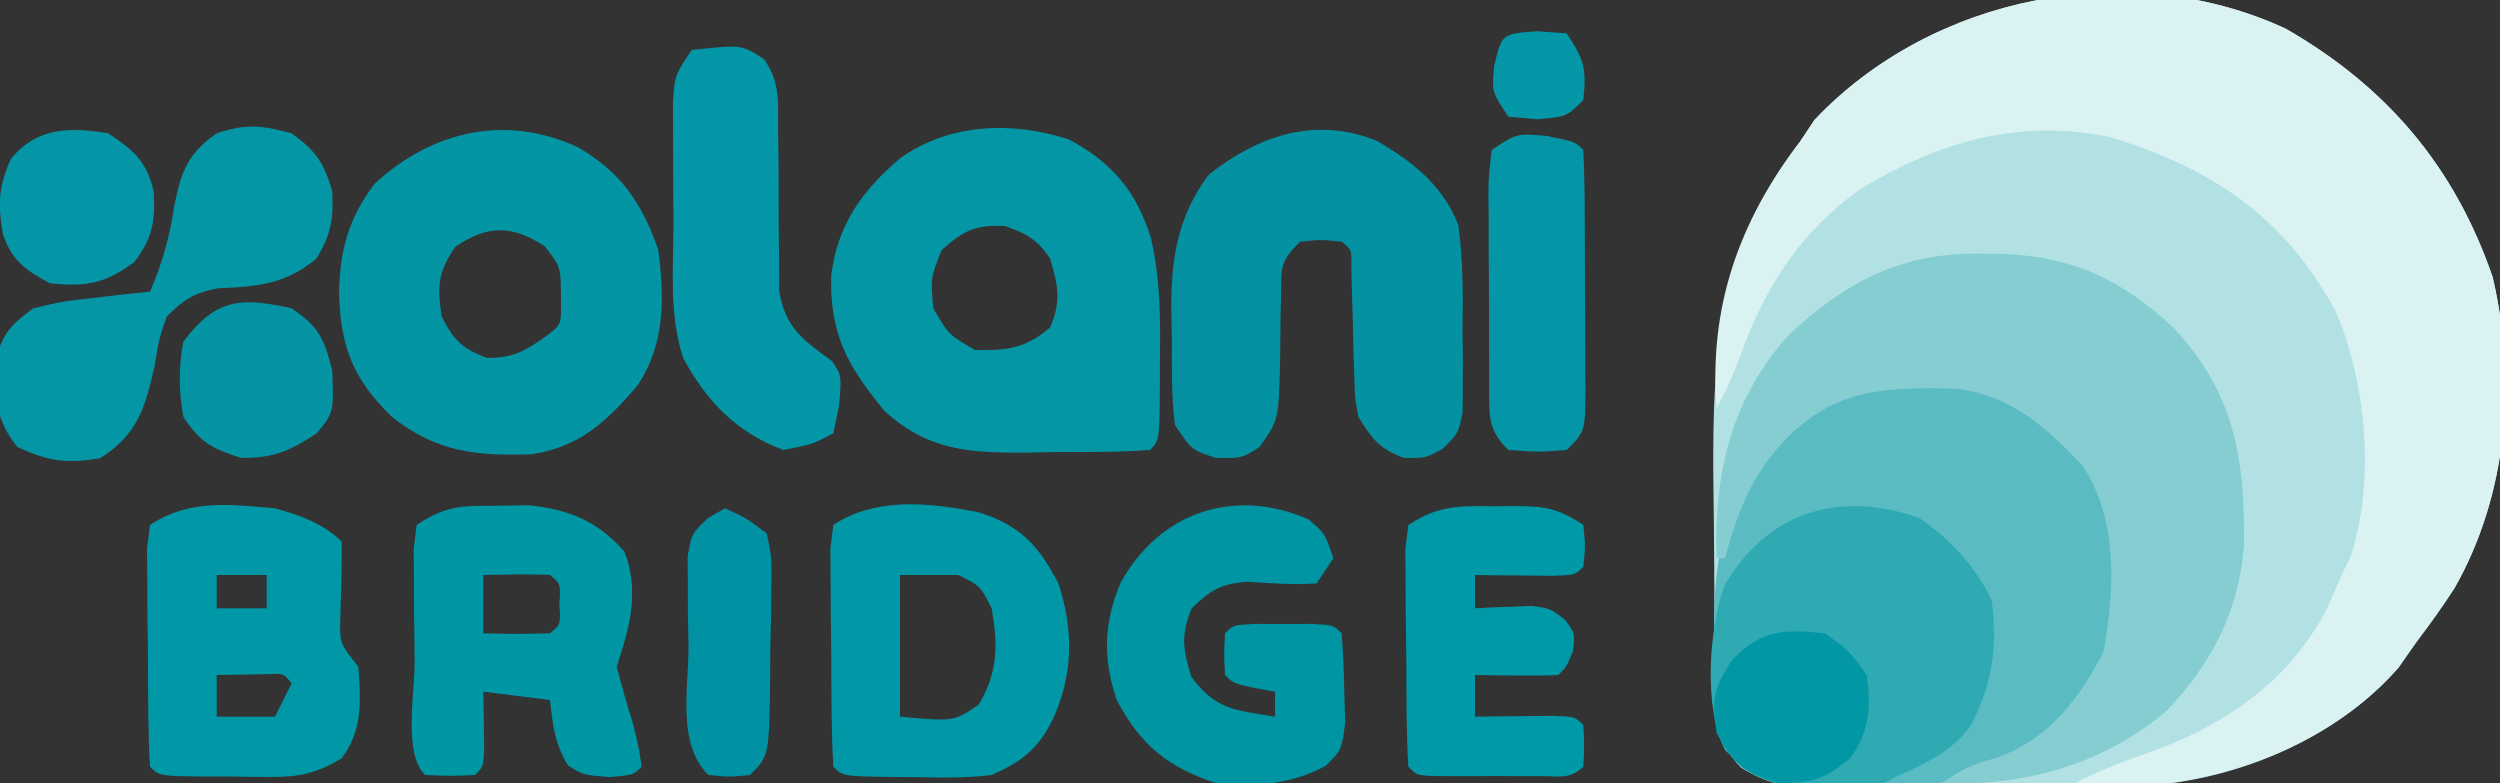
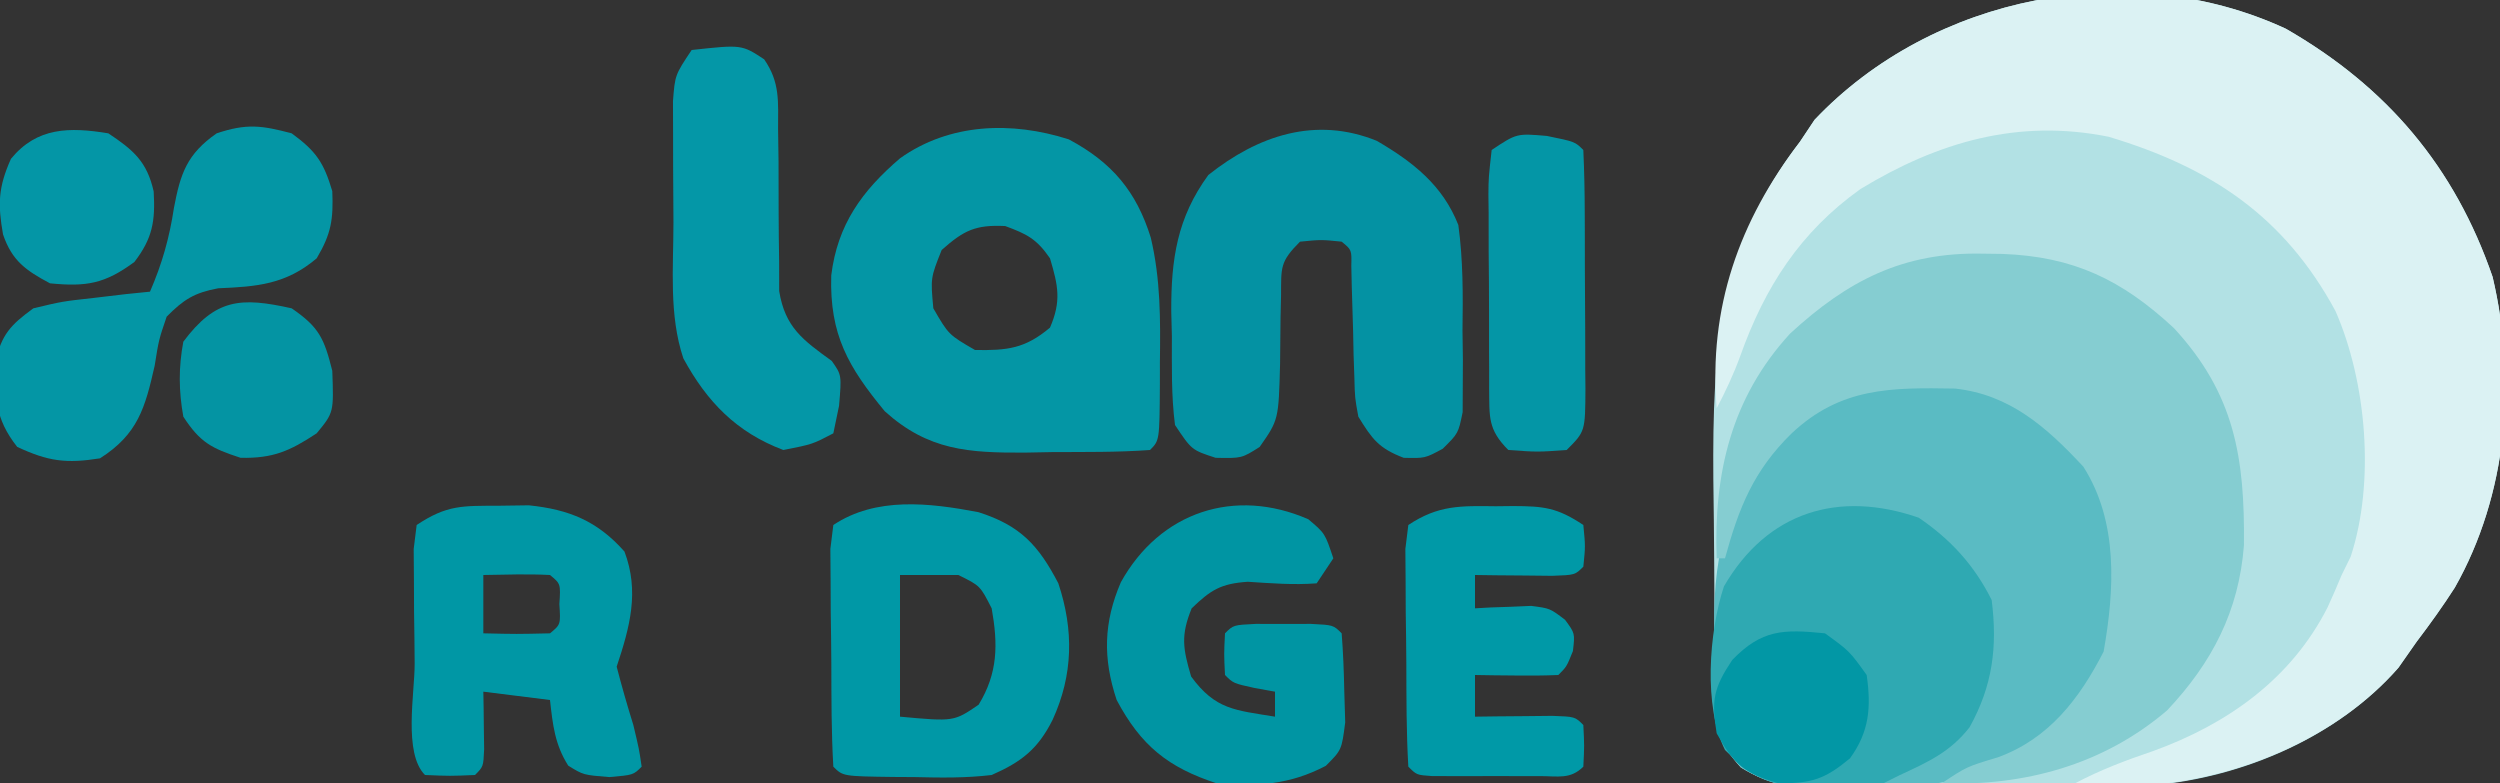
<svg xmlns="http://www.w3.org/2000/svg" version="1.1" width="300" height="94">
  <rect width="100%" height="100%" fill="#333333" stroke="none" />
  <path d="M0 0 C12.124 6.968 20.252 16.554 24.805 29.781 C27.737 42.234 26.594 55.896 20.266 67.062 C18.828 69.306 17.303 71.426 15.691 73.547 C14.97 74.578 14.248 75.609 13.504 76.672 C6.24 84.974 -5.122 89.833 -15.965 90.779 C-22.292 91.104 -28.615 91.117 -34.95 91.068 C-38.329 91.047 -41.707 91.068 -45.086 91.094 C-47.243 91.091 -49.401 91.086 -51.559 91.078 C-52.564 91.086 -53.569 91.094 -54.605 91.103 C-59.021 91.043 -61.591 90.987 -65.418 88.639 C-68.138 85.629 -68.438 83.988 -68.486 80.028 C-68.498 79.089 -68.511 78.15 -68.524 77.183 C-68.532 76.162 -68.539 75.141 -68.547 74.09 C-68.555 73.036 -68.563 71.982 -68.571 70.896 C-68.585 68.656 -68.596 66.415 -68.604 64.175 C-68.621 60.786 -68.665 57.398 -68.709 54.01 C-68.821 38.519 -68.056 26.24 -58.309 13.547 C-57.442 12.248 -57.442 12.248 -56.559 10.922 C-42.393 -4.031 -18.751 -8.703 0 0 Z " fill="#B2E1E4" transform="translate(274.309,3.453)" />
  <path d="M0 0 C12.124 6.968 20.252 16.554 24.805 29.781 C27.737 42.234 26.594 55.896 20.266 67.062 C18.828 69.306 17.303 71.426 15.691 73.547 C14.97 74.578 14.248 75.609 13.504 76.672 C6.092 85.142 -5.75 90.031 -16.801 90.785 C-19.651 90.795 -22.465 90.731 -25.309 90.547 C-22.262 88.931 -19.197 87.778 -15.934 86.672 C-7.021 83.445 0.635 78.031 5.004 69.422 C5.591 68.141 6.153 66.849 6.691 65.547 C7.048 64.82 7.406 64.093 7.773 63.344 C10.713 54.386 9.679 42.387 5.949 33.871 C-0.211 22.489 -9.001 16.645 -21.258 12.961 C-32.137 10.764 -41.765 13.589 -51.059 19.234 C-58.289 24.395 -62.535 30.999 -65.484 39.285 C-66.281 41.472 -67.229 43.487 -68.309 45.547 C-69.29 33.468 -65.624 23.073 -58.309 13.547 C-57.442 12.248 -57.442 12.248 -56.559 10.922 C-42.393 -4.031 -18.751 -8.703 0 0 Z " fill="#DBF2F3" transform="translate(274.309,3.453)" />
  <path d="M0 0 C5.568 3.246 9.967 8.129 12.836 13.867 C14.44 22.207 14.299 29.895 9.461 37.117 C4.124 43.309 -2.024 46.485 -10.153 47.417 C-12.872 47.553 -15.567 47.576 -18.289 47.555 C-19.668 47.585 -19.668 47.585 -21.074 47.615 C-25.408 47.612 -27.865 47.534 -31.617 45.215 C-35.536 40.938 -34.759 36.6 -34.789 31.055 C-34.81 30.138 -34.83 29.22 -34.852 28.275 C-34.905 18.868 -33.018 11.7 -26.398 4.848 C-19.106 -1.939 -9.58 -3.331 0 0 Z " fill="#5ABBC3" transform="translate(240.539,46.883)" />
  <path d="M0 0 C1.183 0.015 1.183 0.015 2.39 0.031 C10.95 0.342 16.746 3.129 23 8.938 C30.28 16.835 31.508 24.47 31.398 34.988 C30.794 42.893 27.581 49.071 22.18 54.809 C14.495 61.368 5.034 63.91 -4.875 63.562 C-1.875 61.562 -1.875 61.562 1.875 60.438 C7.981 58.218 11.67 53.409 14.562 47.75 C15.874 40.32 16.336 32.149 12.125 25.562 C7.708 20.817 3.315 16.912 -3.266 16.191 C-10.967 16.059 -16.984 16.036 -22.875 21.562 C-27.46 26.046 -29.223 30.518 -30.875 36.562 C-31.205 36.562 -31.535 36.562 -31.875 36.562 C-32.239 26.363 -30.118 17.266 -23.051 9.578 C-16.117 3.203 -9.488 -0.186 0 0 Z " fill="#85CDD1" transform="translate(237.875,30.438)" />
  <path d="M0 0 C5.183 2.766 8.108 6.246 9.832 11.793 C11.01 16.765 10.996 21.625 10.926 26.711 C10.925 27.62 10.924 28.53 10.924 29.467 C10.879 36.133 10.879 36.133 9.738 37.273 C5.85 37.555 1.948 37.505 -1.949 37.523 C-3.039 37.544 -4.129 37.565 -5.252 37.586 C-12.017 37.619 -16.861 37.34 -22.09 32.625 C-26.45 27.331 -28.727 23.458 -28.512 16.324 C-27.768 10.224 -24.814 6.175 -20.262 2.273 C-14.34 -1.943 -6.89 -2.213 0 0 Z M-15.262 13.273 C-16.598 16.629 -16.598 16.629 -16.262 20.273 C-14.428 23.44 -14.428 23.44 -11.262 25.273 C-7.386 25.34 -5.252 25.109 -2.262 22.586 C-0.885 19.402 -1.281 17.564 -2.262 14.273 C-3.862 11.953 -4.989 11.374 -7.637 10.398 C-11.2 10.229 -12.6 10.907 -15.262 13.273 Z " fill="#0496A5" transform="translate(128.262,16.727)" />
-   <path d="M0 0 C5.136 2.941 7.72 6.782 9.625 12.312 C10.363 18.132 10.447 23.798 6.996 28.742 C3.28 32.999 0.21 35.894 -5.539 36.824 C-12.325 37.05 -17.02 36.552 -22.375 32.312 C-27.013 27.772 -28.494 23.953 -28.688 17.562 C-28.611 12.364 -27.553 8.469 -24.375 4.312 C-17.491 -1.977 -8.698 -4.047 0 0 Z M-14.75 11.938 C-16.85 15.007 -16.908 16.658 -16.375 20.312 C-14.914 23.157 -13.976 24.075 -11 25.25 C-7.628 25.33 -6.072 24.26 -3.375 22.312 C-2.005 21.155 -2.005 21.155 -2.062 18 C-2.074 14.339 -2.074 14.339 -4 11.875 C-7.917 9.298 -10.876 9.287 -14.75 11.938 Z " fill="#0495A5" transform="translate(69.375,17.688)" />
  <path d="M0 0 C4.314 2.52 7.901 5.32 9.773 10.094 C10.353 14.333 10.332 18.509 10.273 22.781 C10.289 23.921 10.304 25.062 10.32 26.236 C10.315 27.328 10.31 28.419 10.305 29.543 C10.3 30.536 10.296 31.53 10.291 32.553 C9.773 35.094 9.773 35.094 7.9 36.945 C5.773 38.094 5.773 38.094 3.211 38.031 C0.219 36.881 -0.561 35.799 -2.227 33.094 C-2.643 30.82 -2.643 30.82 -2.703 28.363 C-2.734 27.478 -2.765 26.593 -2.797 25.682 C-2.824 24.308 -2.824 24.308 -2.852 22.906 C-2.902 21.079 -2.957 19.252 -3.016 17.426 C-3.033 16.619 -3.051 15.811 -3.069 14.98 C-3.023 13.082 -3.023 13.082 -4.227 12.094 C-6.685 11.844 -6.685 11.844 -9.227 12.094 C-11.663 14.531 -11.475 15.185 -11.5 18.523 C-11.521 19.401 -11.541 20.279 -11.562 21.184 C-11.588 23.032 -11.607 24.881 -11.617 26.73 C-11.795 33.477 -11.795 33.477 -14.07 36.73 C-16.227 38.094 -16.227 38.094 -19.352 38.031 C-22.227 37.094 -22.227 37.094 -24.227 34.094 C-24.688 30.547 -24.597 26.98 -24.602 23.406 C-24.626 22.438 -24.651 21.469 -24.676 20.471 C-24.701 14.222 -23.98 9.235 -20.227 4.094 C-14.271 -0.646 -7.347 -2.99 0 0 Z " fill="#0492A3" transform="translate(165.227,16.906)" />
  <path d="M0 0 C3.831 2.612 6.652 5.678 8.75 9.875 C9.462 15.499 8.861 20.177 6.098 25.148 C3.786 28.11 1.138 29.307 -2.25 30.875 C-3.24 31.37 -3.24 31.37 -4.25 31.875 C-6.516 32.05 -8.79 32.142 -11.062 32.188 C-12.286 32.225 -13.509 32.262 -14.77 32.301 C-18.824 31.805 -20.39 30.724 -23.25 27.875 C-25.846 22.683 -25.18 13.682 -23.379 8.246 C-18.194 -0.712 -9.632 -3.334 0 0 Z " fill="#2FA9B2" transform="translate(230.25,62.125)" />
-   <path d="M0 0 C2.939 0.816 5.793 1.793 8 4 C8.032 7.044 7.931 10.075 7.84 13.117 C7.766 16.2 7.766 16.2 10 19 C10.301 23.139 10.54 26.571 8 30 C5.142 31.723 3.026 32.249 -0.293 32.23 C-1.485 32.228 -1.485 32.228 -2.701 32.225 C-3.932 32.206 -3.932 32.206 -5.188 32.188 C-6.436 32.187 -6.436 32.187 -7.709 32.186 C-13.86 32.14 -13.86 32.14 -15 31 C-15.242 26.885 -15.228 22.766 -15.24 18.644 C-15.25 16.574 -15.281 14.505 -15.312 12.436 C-15.318 11.138 -15.323 9.841 -15.328 8.504 C-15.337 7.306 -15.347 6.108 -15.356 4.873 C-15.239 3.925 -15.121 2.977 -15 2 C-10.328 -1.115 -5.475 -0.48 0 0 Z M-7 8 C-7 9.32 -7 10.64 -7 12 C-5.02 12 -3.04 12 -1 12 C-1 10.68 -1 9.36 -1 8 C-2.98 8 -4.96 8 -7 8 Z M-7 20 C-7 21.65 -7 23.3 -7 25 C-4.69 25 -2.38 25 0 25 C0.66 23.68 1.32 22.36 2 21 C1.017 19.794 1.017 19.794 -0.848 19.902 C-2.898 19.935 -4.949 19.967 -7 20 Z " fill="#0098A6" transform="translate(33,61)" />
  <path d="M0 0 C5.003 1.592 7.192 3.96 9.574 8.535 C11.44 14.133 11.362 19.509 8.887 24.91 C7.136 28.411 5.161 29.959 1.574 31.535 C-1.52 31.907 -4.564 31.864 -7.676 31.785 C-8.503 31.78 -9.331 31.775 -10.184 31.77 C-16.271 31.69 -16.271 31.69 -17.426 30.535 C-17.667 26.42 -17.654 22.301 -17.666 18.179 C-17.676 16.109 -17.707 14.04 -17.738 11.971 C-17.743 10.673 -17.749 9.376 -17.754 8.039 C-17.763 6.841 -17.773 5.643 -17.782 4.408 C-17.665 3.46 -17.547 2.512 -17.426 1.535 C-12.317 -1.871 -5.908 -1.132 0 0 Z M-9.426 7.535 C-9.426 13.145 -9.426 18.755 -9.426 24.535 C-2.959 25.128 -2.959 25.128 0.012 23.098 C2.33 19.296 2.346 15.873 1.574 11.535 C0.197 8.824 0.197 8.824 -2.426 7.535 C-4.736 7.535 -7.046 7.535 -9.426 7.535 Z " fill="#0098A6" transform="translate(117.426,61.465)" />
  <path d="M0 0 C1.203 -0.017 2.405 -0.034 3.645 -0.051 C8.485 0.446 11.881 1.838 15.125 5.5 C16.931 10.279 15.788 14.512 14.188 19.312 C14.797 21.662 15.468 23.995 16.188 26.312 C16.875 29.188 16.875 29.188 17.188 31.312 C16.188 32.312 16.188 32.312 13.312 32.562 C10.188 32.312 10.188 32.312 8.375 31.188 C6.765 28.646 6.516 26.273 6.188 23.312 C3.547 22.983 0.907 22.652 -1.812 22.312 C-1.801 22.951 -1.789 23.589 -1.777 24.246 C-1.768 25.072 -1.759 25.899 -1.75 26.75 C-1.738 27.574 -1.727 28.397 -1.715 29.246 C-1.812 31.312 -1.812 31.312 -2.812 32.312 C-5.812 32.438 -5.812 32.438 -8.812 32.312 C-11.433 29.692 -10.043 22.515 -10.053 18.957 C-10.062 16.887 -10.093 14.818 -10.125 12.748 C-10.13 11.451 -10.135 10.153 -10.141 8.816 C-10.15 7.618 -10.159 6.42 -10.169 5.186 C-10.051 4.238 -9.934 3.289 -9.812 2.312 C-6.18 -0.109 -4.321 0.014 0 0 Z M-1.812 8.312 C-1.812 10.623 -1.812 12.932 -1.812 15.312 C2.19 15.404 2.19 15.404 6.188 15.312 C7.471 14.253 7.471 14.253 7.312 11.812 C7.471 9.372 7.471 9.372 6.188 8.312 C3.517 8.171 0.863 8.27 -1.812 8.312 Z " fill="#0097A5" transform="translate(59.812,60.688)" />
  <path d="M0 0 C2.914 2.126 3.843 3.473 4.875 6.938 C5.014 10.351 4.743 12.068 3 15 C-0.687 18.128 -4.162 18.4 -8.816 18.594 C-11.666 19.124 -12.962 19.936 -15 22 C-15.946 24.776 -15.946 24.776 -16.438 27.875 C-17.579 32.915 -18.437 36.096 -23 39 C-27.051 39.651 -29.23 39.361 -32.938 37.625 C-35.657 34.163 -35.56 31.734 -35.566 27.438 C-34.797 24.126 -33.742 23.003 -31 21 C-27.547 20.172 -27.547 20.172 -23.75 19.75 C-21.855 19.526 -21.855 19.526 -19.922 19.297 C-18.958 19.199 -17.993 19.101 -17 19 C-15.542 15.631 -14.674 12.56 -14.125 8.938 C-13.347 4.822 -12.571 2.489 -9 0 C-5.416 -1.195 -3.631 -0.963 0 0 Z " fill="#0496A5" transform="translate(35,16)" />
  <path d="M0 0 C2 1.688 2 1.688 3 4.688 C2.01 6.173 2.01 6.173 1 7.688 C-1.8 7.901 -4.473 7.681 -7.273 7.5 C-10.492 7.721 -11.702 8.473 -14 10.688 C-15.321 13.946 -15.059 15.485 -14.062 18.875 C-11.135 22.867 -8.799 22.901 -4 23.688 C-4 22.698 -4 21.707 -4 20.688 C-4.804 20.543 -5.609 20.399 -6.438 20.25 C-9 19.688 -9 19.688 -10 18.688 C-10.125 16.188 -10.125 16.188 -10 13.688 C-9 12.688 -9 12.688 -6.312 12.555 C-5.219 12.557 -4.126 12.56 -3 12.562 C-1.907 12.56 -0.814 12.557 0.312 12.555 C3 12.688 3 12.688 4 13.688 C4.178 15.975 4.268 18.269 4.312 20.562 C4.35 21.818 4.387 23.074 4.426 24.367 C4 27.688 4 27.688 2.094 29.59 C-2.235 31.859 -6.121 32.094 -11 31.688 C-16.817 29.785 -20.077 27.183 -23 21.688 C-24.667 16.688 -24.576 12.401 -22.5 7.562 C-17.803 -0.908 -8.819 -3.858 0 0 Z " fill="#0095A3" transform="translate(157,62.312)" />
  <path d="M0 0 C6.004 -0.655 6.004 -0.655 8.699 1.117 C10.619 3.897 10.369 6.145 10.371 9.496 C10.397 11.417 10.397 11.417 10.424 13.377 C10.434 15.409 10.437 17.441 10.436 19.473 C10.439 21.439 10.467 23.405 10.496 25.371 C10.498 26.546 10.5 27.721 10.502 28.931 C11.21 33.295 13.369 34.819 16.812 37.312 C18 39 18 39 17.688 42.688 C17.461 43.781 17.234 44.874 17 46 C14.5 47.312 14.5 47.312 11 48 C5.387 45.882 1.847 42.238 -1 37 C-2.741 31.778 -2.186 26.162 -2.185 20.694 C-2.187 18.508 -2.206 16.323 -2.225 14.137 C-2.228 12.747 -2.23 11.358 -2.23 9.969 C-2.235 8.705 -2.239 7.441 -2.243 6.139 C-2 3 -2 3 0 0 Z " fill="#0497A7" transform="translate(83,6)" />
  <path d="M0 0 C0.677 -0.008 1.354 -0.015 2.051 -0.023 C5.749 -0.009 7.346 0.147 10.5 2.25 C10.75 4.812 10.75 4.812 10.5 7.25 C9.5 8.25 9.5 8.25 6.777 8.348 C5.124 8.33 5.124 8.33 3.438 8.312 C1.78 8.299 1.78 8.299 0.09 8.285 C-0.765 8.274 -1.619 8.262 -2.5 8.25 C-2.5 9.57 -2.5 10.89 -2.5 12.25 C-1.885 12.215 -1.27 12.18 -0.637 12.145 C0.576 12.104 0.576 12.104 1.812 12.062 C3.013 12.01 3.013 12.01 4.238 11.957 C6.5 12.25 6.5 12.25 8.309 13.629 C9.5 15.25 9.5 15.25 9.25 17.375 C8.5 19.25 8.5 19.25 7.5 20.25 C5.814 20.322 4.125 20.334 2.438 20.312 C1.518 20.303 0.599 20.294 -0.348 20.285 C-1.058 20.274 -1.768 20.262 -2.5 20.25 C-2.5 21.9 -2.5 23.55 -2.5 25.25 C-1.645 25.238 -0.791 25.227 0.09 25.215 C1.195 25.206 2.299 25.197 3.438 25.188 C4.54 25.176 5.642 25.164 6.777 25.152 C9.5 25.25 9.5 25.25 10.5 26.25 C10.625 28.75 10.625 28.75 10.5 31.25 C8.944 32.806 7.44 32.38 5.281 32.383 C4.007 32.385 4.007 32.385 2.707 32.387 C1.367 32.381 1.367 32.381 0 32.375 C-0.893 32.379 -1.787 32.383 -2.707 32.387 C-3.557 32.385 -4.406 32.384 -5.281 32.383 C-6.066 32.382 -6.85 32.381 -7.658 32.379 C-9.5 32.25 -9.5 32.25 -10.5 31.25 C-10.742 27.135 -10.728 23.016 -10.74 18.894 C-10.75 16.824 -10.781 14.755 -10.812 12.686 C-10.818 11.388 -10.823 10.091 -10.828 8.754 C-10.837 7.556 -10.847 6.358 -10.856 5.123 C-10.739 4.175 -10.621 3.227 -10.5 2.25 C-6.877 -0.166 -4.184 -0.048 0 0 Z " fill="#0099A7" transform="translate(179.5,60.75)" />
  <path d="M0 0 C3.375 0.688 3.375 0.688 4.375 1.688 C4.488 4.185 4.539 6.654 4.543 9.152 C4.546 9.901 4.55 10.649 4.553 11.421 C4.558 13.007 4.56 14.593 4.56 16.179 C4.562 18.611 4.581 21.043 4.6 23.475 C4.603 25.013 4.605 26.551 4.605 28.09 C4.613 28.82 4.62 29.55 4.627 30.303 C4.604 35.459 4.604 35.459 2.375 37.688 C-1.125 37.938 -1.125 37.938 -4.625 37.688 C-7.109 35.203 -6.881 33.721 -6.929 30.328 C-6.928 29.601 -6.927 28.874 -6.926 28.125 C-6.93 27.378 -6.934 26.631 -6.939 25.861 C-6.945 24.281 -6.945 22.7 -6.941 21.12 C-6.938 18.697 -6.961 16.275 -6.986 13.852 C-6.989 12.318 -6.989 10.784 -6.988 9.25 C-6.997 8.523 -7.007 7.796 -7.016 7.047 C-6.997 5.004 -6.997 5.004 -6.625 1.688 C-3.625 -0.312 -3.625 -0.312 0 0 Z " fill="#0496A6" transform="translate(185.625,16.312)" />
-   <path d="M0 0 C2.465 1.117 2.465 1.117 5 3 C5.599 5.787 5.599 5.787 5.559 9.129 C5.548 10.928 5.548 10.928 5.537 12.764 C5.504 14.017 5.471 15.271 5.438 16.562 C5.432 17.82 5.426 19.077 5.42 20.373 C5.294 29.706 5.294 29.706 3 32 C0.5 32.25 0.5 32.25 -2 32 C-5.783 28.217 -4.37 21.666 -4.375 16.562 C-4.399 15.309 -4.424 14.055 -4.449 12.764 C-4.453 11.564 -4.457 10.365 -4.461 9.129 C-4.469 8.026 -4.477 6.923 -4.486 5.787 C-4 3 -4 3 -1.971 1.117 C-1.321 0.748 -0.67 0.38 0 0 Z " fill="#0092A3" transform="translate(87,61)" />
  <path d="M0 0 C3.29 2.251 3.902 3.607 4.875 7.5 C5.054 12.5 5.054 12.5 3 15 C-0.24 17.135 -2.226 18.015 -6.125 17.938 C-9.617 16.799 -10.986 16.098 -13 13 C-13.559 9.899 -13.581 7.098 -13 4 C-9.131 -1.159 -6.14 -1.376 0 0 Z " fill="#0494A3" transform="translate(35,37)" />
  <path d="M0 0 C2.994 1.996 4.638 3.383 5.441 6.973 C5.648 10.54 5.309 12.598 3.125 15.438 C-0.417 18.042 -2.589 18.432 -7 18 C-9.893 16.457 -11.558 15.299 -12.637 12.129 C-13.276 8.494 -13.216 6.483 -11.688 3.062 C-8.566 -0.753 -4.654 -0.765 0 0 Z " fill="#0496A6" transform="translate(13,16)" />
  <path d="M0 0 C2.938 2.125 2.938 2.125 5 5 C5.554 8.878 5.321 11.795 3 15 C-0.039 17.518 -1.582 18 -5.562 18 C-9.705 16.795 -10.918 15.748 -13 12 C-13.66 8.038 -13.366 6.548 -11.125 3.188 C-7.584 -0.458 -5.022 -0.511 0 0 Z " fill="#0297A5" transform="translate(219,76)" />
-   <path d="M0 0 C1.176 0.083 2.351 0.165 3.562 0.25 C5.712 3.474 5.945 4.517 5.562 8.25 C3.562 10.25 3.562 10.25 0.062 10.562 C-1.67 10.408 -1.67 10.408 -3.438 10.25 C-5.438 7.25 -5.438 7.25 -5.125 4.125 C-4.212 0.306 -4.212 0.306 0 0 Z " fill="#0497A7" transform="translate(184.438,3.75)" />
</svg>